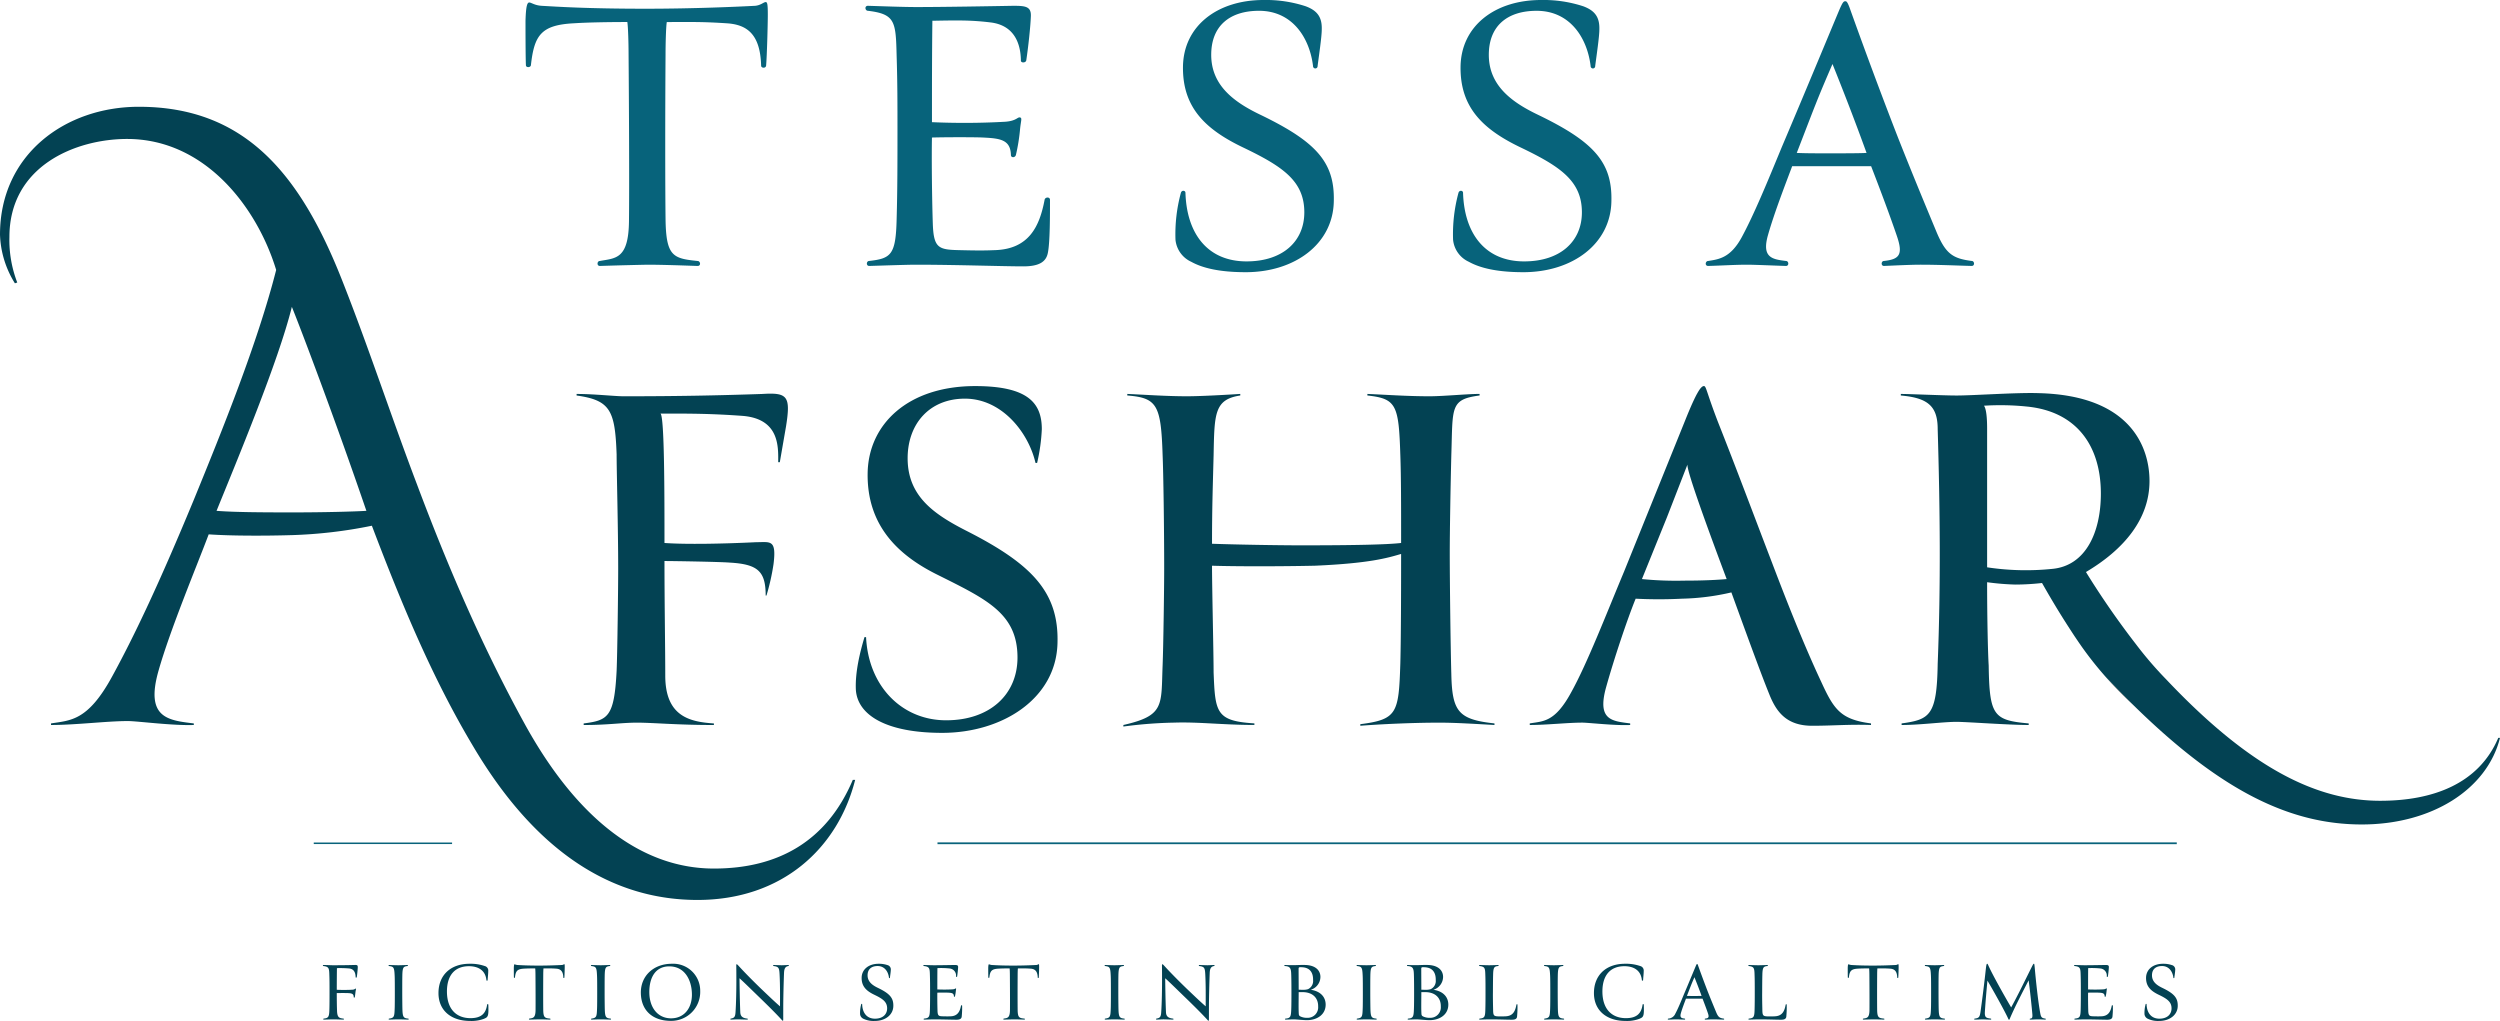
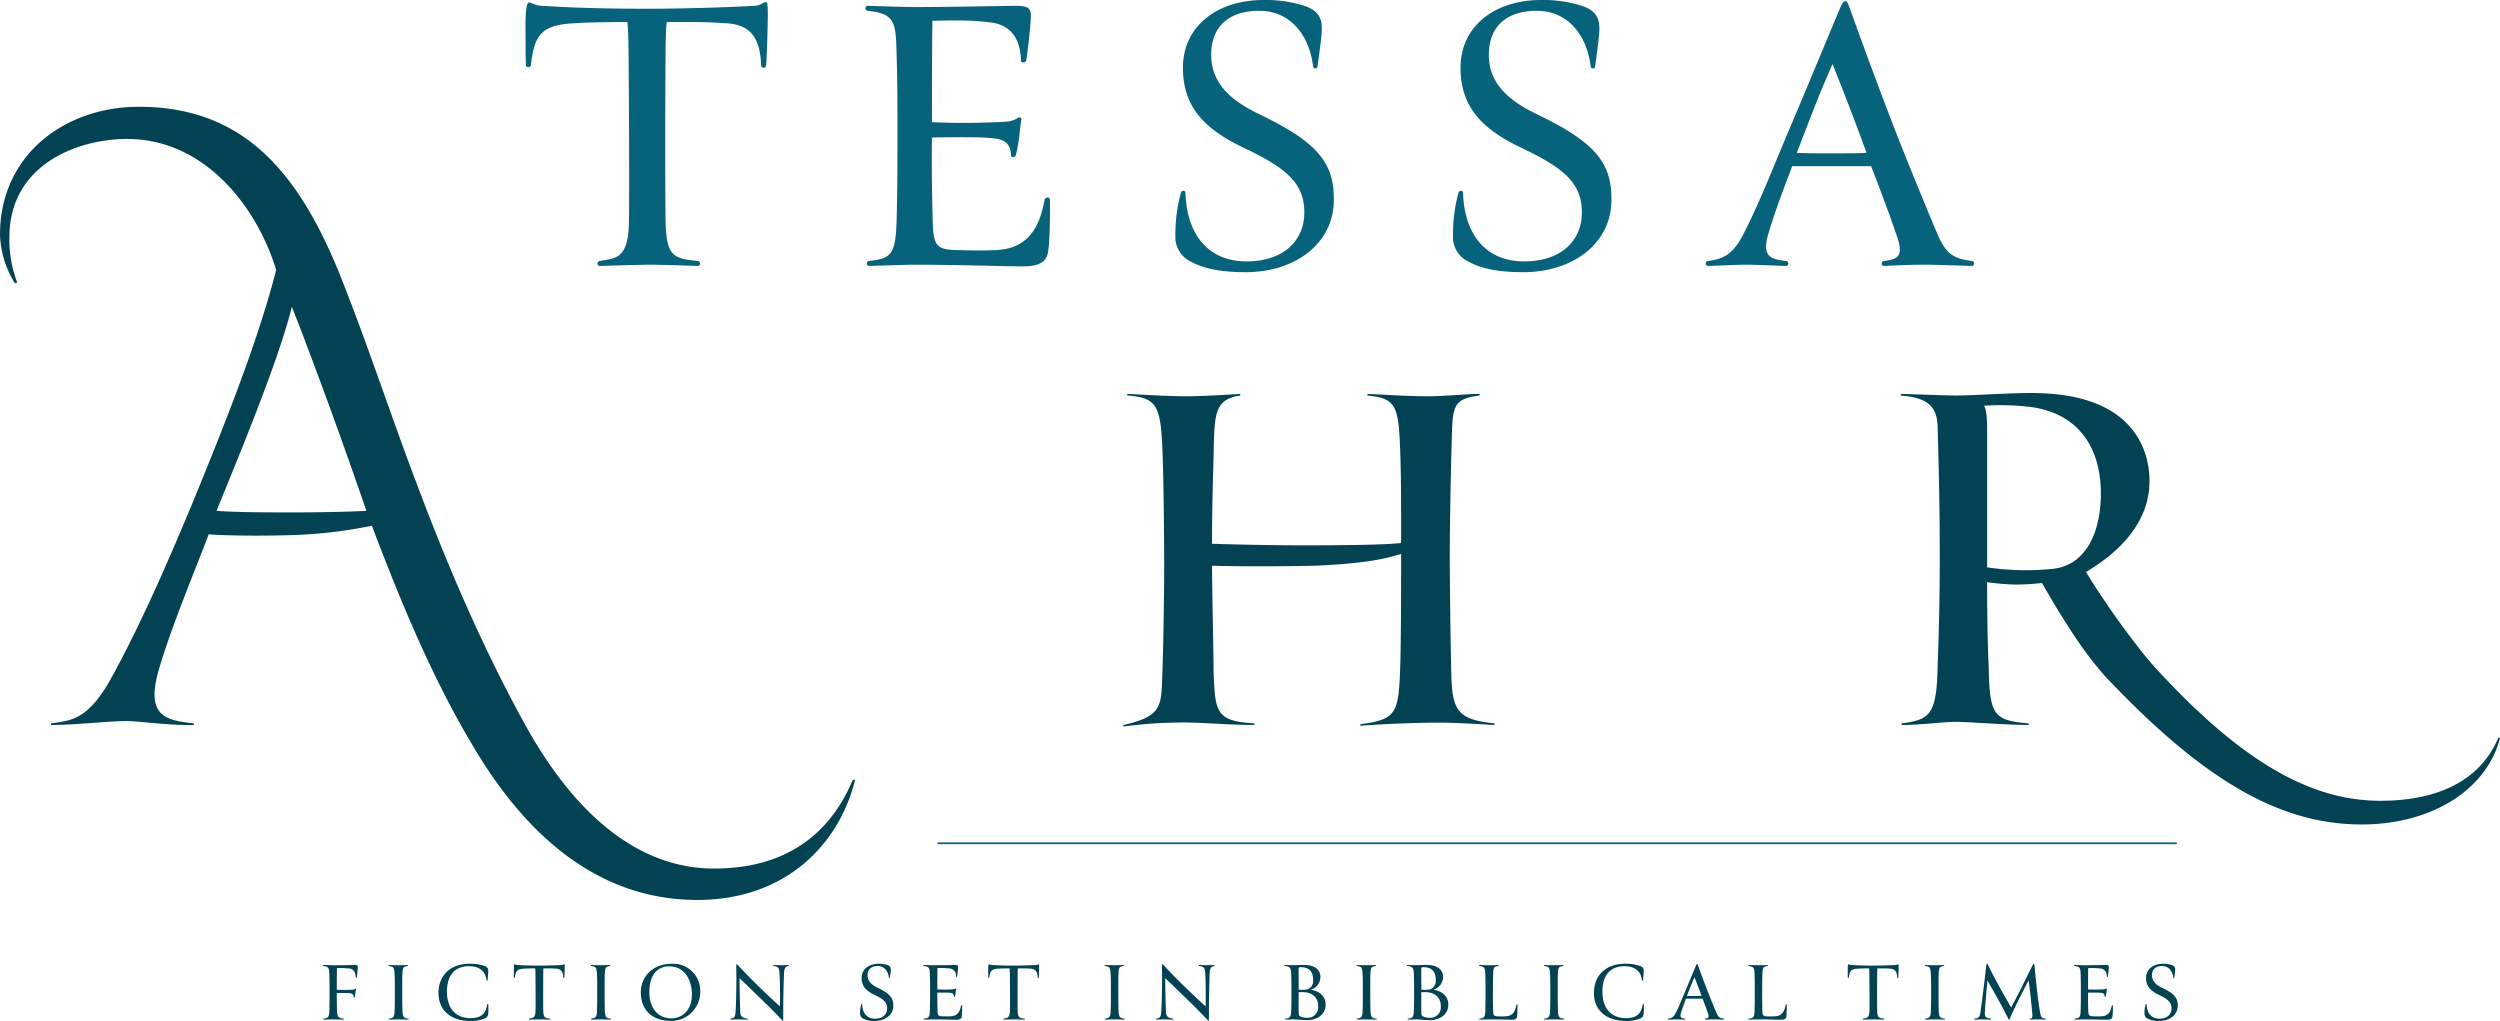
<svg xmlns="http://www.w3.org/2000/svg" width="715.893" height="292.355" viewBox="0 0 715.893 292.355">
  <g id="New_Logo" data-name="New Logo" transform="translate(-602 -113.02)">
    <g id="Group_30" data-name="Group 30" transform="translate(-56.045 -29.964)">
      <g id="Group_125" data-name="Group 125" transform="translate(312.584 146.05)">
        <g id="Group_159" data-name="Group 159">
          <path id="Path_15915" data-name="Path 15915" d="M160.243,128.787c-7.413.225-17.3.225-23.592-.225-3.37,8.986-11,27.182-14.377,39.088-3.819,13.479,2.7,14.157,10.113,15.056v.445c-6.07.225-16.179-1.123-18.874-1.123-6.065,0-14.826,1.123-22.015,1.123v-.445c5.616-.9,10.558-.678,17.522-13.479,6.515-11.911,13.7-27.186,23.367-50.549,8.083-19.773,18.2-44.7,23.588-65.829-5.391-17.747-20.218-37.511-42.687-37.511-14.6,0-33.7,7.633-33.7,28.08a33.73,33.73,0,0,0,2.246,13.029l-.674.225A27.906,27.906,0,0,1,76.891,42.74c0-22.909,18.65-36.617,39.766-36.617,30.107,0,46.056,18.87,58.187,49.651,7.638,19.324,13.928,38.639,21.341,58.187,8.761,23.363,18.65,46.506,31.005,68.97,14.6,26.508,33.023,41.334,54.139,41.334,18.421,0,32.353-7.863,39.766-25.389h.674c-4.942,19.548-20.9,34.379-45.153,34.379-24.041,0-46.056-13.254-64.257-44.035-11.681-19.548-20.443-40.665-28.979-63.129a133.892,133.892,0,0,1-23.138,2.7m.225-65.376c-3.819,15.5-15.725,44.035-21.566,58.412,5.616.449,15.051.449,22.24.449,8.312,0,17.073-.225,20.667-.449-8.986-26.288-18.87-52.346-21.341-58.412" transform="translate(268.57 21.387)" fill="#034253" />
-           <path id="Path_15916" data-name="Path 15916" d="M138.806,67.173c6.29.454,17.073.225,26.283-.225,4.044,0,5.841-.9,4.942,6.295a63.89,63.89,0,0,1-2.022,8.986h-.225c0-6.968-2.246-8.986-10.334-9.44-2.7-.225-15.95-.449-18.645-.449,0,11.911.225,25.165.225,32.8,0,11.686,6.964,13.254,13.928,13.708v.449c-10.783,0-17.3-.674-22.015-.674-4.493,0-8.087.674-15.276.674v-.449c6.964-.9,8.761-1.8,9.435-15.056.225-5.162.449-23.808.449-29.2,0-11.906-.449-27.631-.449-32.8-.449-12.58-1.8-15.5-11.461-16.848v-.449c4.947,0,11.012.669,13.483.669,14.826,0,26.733-.22,39.762-.669,7.193-.454,8.087.669,6.739,9.21l-1.793,10.334h-.454c0-4.273.454-12.355-10.109-13.258-9.21-.669-15.051-.669-23.588-.669,1.123,1.123,1.123,23.138,1.123,37.066" transform="translate(396.933 85.247)" fill="#034253" />
-           <path id="Path_15917" data-name="Path 15917" d="M133.931,95.814h.449c.674,14.153,10.334,23.817,22.918,23.817s20.443-7.418,20.443-17.971c0-12.585-8.761-16.624-22.689-23.592-11.461-5.616-20.447-14.153-20.222-29.2.225-14.157,11.681-24.94,30.781-24.94,15.276,0,19.095,4.947,19.095,12.36a52.739,52.739,0,0,1-1.348,9.655H182.9c-2.017-8.761-9.655-18.416-20.218-18.416-10.109,0-16.4,7.184-16.4,17.073,0,10.783,7.413,15.95,16.628,20.667,19.095,9.664,26.733,17.747,26.283,32.349-.449,15.954-15.95,25.614-33.023,25.614-16.179,0-24.266-5.167-24.715-12.355-.225-4.942,1.123-10.558,2.471-15.056" transform="translate(459.087 83.563)" fill="#034253" />
          <path id="Path_15918" data-name="Path 15918" d="M148.49,119.228c11.906-2.7,10.783-5.616,11.237-17.073.225-5.616.449-22.24.449-27.631,0-11.911-.225-27.411-.449-32.578-.454-14.377-1.577-16.4-10.113-17.073v-.449c4.947.225,11.237.674,17.077.674,4.039,0,11.906-.449,15.276-.674v.449c-7.413,1.123-7.413,5.167-7.638,17.073-.229,8.986-.454,15.051-.454,25.385,6.295.229,18.65.454,25.614.454,15.729,0,24.715-.225,28.534-.678,0-10.783,0-18.87-.225-25.16-.449-14.377-1.123-16.174-9.435-17.073v-.449c5.167.225,11.457.674,17.747.674,4.044,0,10.783-.674,14.382-.674v.449c-8.541,1.123-7.642,3.37-8.092,17.073-.225,8.986-.449,21.79-.449,28.31,0,7.184.225,26.508.449,34.37.225,10.783,2.022,13.029,12.355,14.152v.449c-4.264-.225-10.783-.669-15.725-.669-7.638,0-17.073.445-22.689.894V119c10.558-1.348,11.008-3.145,11.457-17.3.225-8.087.225-25.614.225-31.45-3.819,1.123-8.986,2.691-24.711,3.37-10.113.22-22.7.22-29.437,0,0,6.061.454,25.385.454,30.551.449,11.457.669,13.928,11.681,14.6v.449c-8.986,0-15.95-.9-22.914-.669a124.3,124.3,0,0,0-14.606,1.123Z" transform="translate(518.656 85.31)" fill="#034253" />
-           <path id="Path_15919" data-name="Path 15919" d="M218.875,33.808c3.145-7.863,4.493-9.884,5.391-9.884.674,0,.674,1.577,4.044,10.338,5.167,13.029,10.109,26.283,15.276,39.762,4.268,11.232,9.21,23.812,14.377,34.82,3.6,7.863,5.616,10.563,14.153,11.686v.449c-6.061-.225-11.008.22-16.848.22-7.413,0-10.334-4.039-12.355-9.206-2.471-6.065-7.189-19.095-10.783-28.983a68.317,68.317,0,0,1-14.157,1.8,130.093,130.093,0,0,1-13.254,0c-2.471,6.061-6.286,17.518-8.532,25.609-2.476,9.21,1.793,9.435,6.964,10.109v.449c-4.273.22-11.911-.674-13.708-.674-4.264,0-10.109.674-15.051.674v-.449c3.819-.674,7.189-.225,11.911-8.986,4.493-8.092,9.884-22.015,15.047-34.37Zm.674,12.585L213.7,61.444l-7.184,17.747a99.683,99.683,0,0,0,12.131.449c5.616,0,9.66-.22,12.131-.449-5.391-14.377-11.461-31.005-11.232-32.8" transform="translate(609.124 83.563)" fill="#034253" />
-           <path id="Path_15920" data-name="Path 15920" d="M211.131,42.5a111.078,111.078,0,0,0,7.907,8.042c-2.561-2.516-5.212-5.212-7.907-8.042" transform="translate(737.452 148.433)" fill="#5c4f4a" />
          <path id="Path_15921" data-name="Path 15921" d="M369.129,123.112c-5.616,13.254-18.87,18.016-33.786,18.016-17.837,0-36.824-8.873-61.274-34.725a107.04,107.04,0,0,1-8.757-10.19,236.938,236.938,0,0,1-14.256-20.591c11.007-6.515,18.2-15.276,18.2-26.059,0-9.21-4.942-24.486-31.675-25.16-6.29-.225-18.645.674-23.588.674-3.819,0-13.479-.449-15.95-.449v.449c7.863.674,10.558,3.145,10.558,9.66.674,22.914.9,44.479,0,67.168-.225,14.826-2.246,15.95-10.334,17.073v.449c5.391,0,11.906-.9,15.725-.9,2.92,0,14.826.9,20.667.9v-.449c-10.109-.9-11.232-2.246-11.457-16.624-.225-3.594-.449-13.479-.449-23.812a73.115,73.115,0,0,0,8.087.674,69.965,69.965,0,0,0,7.638-.449c2.786,4.9,5.346,9.21,9.435,15.411.225.315.449.674.674.988a99.855,99.855,0,0,0,8.267,10.648c2.7,2.831,5.346,5.526,7.908,8.042a.1.1,0,0,0,.09.09c24.98,24.486,44.749,33.966,65.192,33.966,20.038,0,35.853-10.019,39.582-24.8ZM241.4,74.724a74.052,74.052,0,0,1-18.645-.449V34.513c0-2.92-.225-5.616-.9-6.515a74.552,74.552,0,0,1,12.131.225c14.377,1.348,21.341,11.232,21.341,24.935,0,11.008-4.268,20.667-13.928,21.566" transform="translate(691.731 85.114)" fill="#034253" />
          <path id="Path_16005" data-name="Path 16005" d="M-136.672-71.876c0-2.975-.119-3.689-.6-3.689-.6,0-1.428.952-3.094,1.071-4.522.238-17.374.833-31.3.833-16.9,0-25.585-.6-29.75-.833-2.023-.119-2.975-.952-3.57-.952s-.952,1.071-1.071,5.236c0,1.666,0,10.591.119,12.733,0,.714,1.309.714,1.428,0,.952-8.687,2.975-11.543,12.376-12.019,3.689-.238,9.52-.357,15.232-.357.238,1.428.357,6.426.357,8.925.119,14.518.238,37.366.119,48.076-.119,10.948-3.808,10.591-8.33,11.424-.833,0-.952,1.428,0,1.428,3.213-.119,12.614-.357,13.923-.357,3.927,0,10.591.238,14.042.357,1.071,0,.833-1.428,0-1.428-7.021-.714-9.044-1.309-9.163-12.138-.119-10-.119-29.869,0-47,0-2.975.119-7.854.357-9.282,6.9,0,9.877-.119,17.136.357,5.712.357,9.639,2.975,9.877,12.138,0,.714,1.309.833,1.428,0C-136.91-60.214-136.672-69.377-136.672-71.876Zm47.005,35.1c3.808-.119,12.495-.119,14.637,0,4.879.238,7.854.6,7.973,5,0,.833,1.19.833,1.428,0a53,53,0,0,0,1.19-7.378c.238-2.38.6-3.094.119-3.332-.833-.357-.952.952-4.4,1.19a207.361,207.361,0,0,1-20.944.119c0-10.829,0-19.159.119-29.036,6.664-.119,10.829-.238,16.66.476,5.95.714,8.568,4.879,8.687,10.829-.119.833,1.428.833,1.547,0,.595-4.046,1.19-9.52,1.309-12.614.119-2.856-1.666-2.975-5.117-2.975-6.307.119-20.111.357-27.608.357-3.927,0-10-.238-13.923-.357-1.071,0-.833,1.428,0,1.428,7.854.952,7.973,3.094,8.211,12.971.238,7.5.238,13.923.238,21.182,0,8.449,0,17.136-.238,25.466-.238,10.234-1.547,11.3-7.854,12.019-.833,0-.952,1.428,0,1.428,4.046-.119,10.829-.357,13.447-.357,11.305,0,24.752.476,30.7.476,4.522,0,6.545-1.309,7.021-3.927.6-2.975.6-10.591.6-15.113,0-.952-1.428-.833-1.547,0-1.428,7.5-4.4,14.161-14.4,14.4-2.975.119-4.76.119-9.758,0-6.188-.119-7.616-.476-7.854-7.616C-89.667-19.635-89.786-30.94-89.667-36.771ZM-19.932-7.5A7.773,7.773,0,0,0-15.41-1.19C-12.2.595-7.318,1.785.179,1.785c14.042,0,25.109-8.092,25.228-20.468C25.645-29.75,20.29-35.581,4.582-43.2c-7.5-3.57-14.28-8.33-14.28-17.255,0-8.449,5.474-12.614,13.685-12.614,9.639,0,14.518,7.854,15.47,15.827a.655.655,0,1,0,1.309,0c.357-2.856,1.19-8.33,1.19-10.472.119-3.689-1.428-5.474-4.641-6.664A36.519,36.519,0,0,0,5.3-76.16c-13.328,0-22.967,7.5-23.086,19.159-.119,11.543,6.307,17.85,17.255,23.086,11.424,5.474,17.493,9.639,17.493,18.564C16.958-7.14,10.889-1.309.417-1.309c-11.186,0-17.136-7.973-17.493-19.635,0-.714-1.071-.833-1.309,0A45.317,45.317,0,0,0-19.932-7.5Zm79.492,0A7.773,7.773,0,0,0,64.081-1.19C67.294.595,72.173,1.785,79.67,1.785c14.042,0,25.109-8.092,25.228-20.468.238-11.067-5.117-16.9-20.825-24.514-7.5-3.57-14.28-8.33-14.28-17.255,0-8.449,5.474-12.614,13.685-12.614,9.639,0,14.518,7.854,15.47,15.827a.655.655,0,1,0,1.309,0c.357-2.856,1.19-8.33,1.19-10.472.119-3.689-1.428-5.474-4.641-6.664A36.519,36.519,0,0,0,84.787-76.16C71.459-76.16,61.82-68.663,61.7-57c-.119,11.543,6.307,17.85,17.255,23.086,11.424,5.474,17.493,9.639,17.493,18.564,0,8.211-6.069,14.042-16.541,14.042-11.186,0-17.136-7.973-17.493-19.635,0-.714-1.071-.833-1.309,0A45.317,45.317,0,0,0,59.559-7.5Zm94.129-26.537c-3.927,9.52-7.973,19.4-11.543,25.942-3.213,5.831-6.545,6.188-9.52,6.664-.833,0-1.071,1.428,0,1.428,4.046-.119,7.854-.357,11.067-.357,2.261,0,7.378.238,11.186.357.952,0,.833-1.428,0-1.428-3.927-.476-7.021-.952-5.117-7.5,1.785-6.307,5.117-14.875,6.9-19.635h22.61c2.856,7.378,5.474,14.4,7.378,19.992,1.785,5.236.833,6.664-3.689,7.14-.833,0-.952,1.428,0,1.428,2.856-.119,7.616-.357,10.472-.357,5,0,10.115.238,14.637.357.952,0,.833-1.428,0-1.428-5.474-.714-7.5-2.023-10.234-8.687-3.57-8.568-7.259-17.493-10.829-26.537C180.7-52.836,174.99-68.663,173.085-74.018c-.6-1.547-.833-1.785-1.19-1.785-.476,0-.714.238-1.428,1.785C170.111-73.3,161.423-52.241,153.688-34.034Zm24.276,1.666c-1.9.119-6.426.119-10.829.119-3.808,0-6.664,0-9.163-.119.714-1.785,4.165-10.829,5.355-13.8,1.785-4.522,3.451-8.33,4.879-11.662C170.706-51.646,174.395-42.245,177.964-32.368Z" transform="translate(702 73.094)" fill="#07637b" />
        </g>
      </g>
-       <path id="Line_30" data-name="Line 30" d="M39.609.186H0V-.25H39.609Z" transform="translate(747.891 384.496)" fill="#09637b" />
      <path id="Line_31" data-name="Line 31" d="M354.88.26H0V-.25H354.88Z" transform="translate(926.5 384.458)" fill="#09637b" />
    </g>
    <path id="Path_16004" data-name="Path 16004" d="M12.487,5.25a30.51,30.51,0,0,1,3.5.1c1.525.15,1.825,1.425,1.85,2.475-.025.175.3.2.325,0,.125-.675.225-1.85.275-2.525.075-.975-.125-.975-1.075-.95-1.725.05-4,.075-6,.075-.625,0-1.95-.075-2.75-.075-.225,0-.175.3,0,.3,1.625.2,1.65.675,1.7,2.725.05,1.225.05,3.1.05,4.85,0,1.3,0,3.8-.05,5.1-.05,2-.375,2.225-1.6,2.375-.175,0-.2.3,0,.3.8-.025,2.05-.075,2.675-.075.8,0,2.1.05,2.95.075.2,0,.175-.3,0-.3-1.225-.125-1.775-.325-1.825-2.275-.05-1.25-.075-3.075-.075-5.025.8-.025,2.75-.025,3.2,0,1.025.05,1.65.15,1.65,1.15,0,.175.275.175.325,0,.025-.125.125-.95.2-1.575.075-.45.175-.8.075-.85-.2-.1-.2.25-.925.3-1.525.1-3.5.075-4.525.025C12.437,9.425,12.462,6.3,12.487,5.25Zm18.7,7.275c0-1.7,0-4.05.025-5.15.05-2.375.3-2.575,1.45-2.725a.15.15,0,1,0,0-.3c-.725.025-1.95.075-2.55.075-.75,0-2.025-.05-2.7-.075-.2,0-.175.275,0,.3,1.3.175,1.5.35,1.6,2.725.05.875.05,3.3.05,5.25,0,.85,0,3.575-.05,4.425-.075,2.175-.225,2.45-1.575,2.65-.15,0-.2.3,0,.3.725-.025,1.9-.075,2.65-.075.775,0,1.975.05,2.8.075.2,0,.175-.3,0-.3-1.375-.125-1.575-.475-1.65-2.65C31.212,16.225,31.187,13.475,31.187,12.525ZM50.437,4c-5.35,0-8.9,3.225-8.875,8.45.025,4.9,3.575,7.925,9.075,7.925a10.136,10.136,0,0,0,3.975-.625c.825-.375,1.225-.5,1.25-2.3,0-.425,0-1.15-.025-1.725,0-.225-.35-.2-.35,0-.35,2.4-1.55,3.85-4.775,3.85-3.65,0-6.625-2.175-6.725-7.4C43.912,7.35,46.212,4.7,50.287,4.7c2.55,0,4.725,1.1,5,4,0,.175.325.2.35,0,.05-.925.175-1.825.175-2.6a1.336,1.336,0,0,0-1-1.45A12.538,12.538,0,0,0,50.437,4Zm27.275.9c0-.625-.025-.775-.125-.775-.125,0-.3.2-.65.225-.95.05-3.65.175-6.575.175-3.55,0-5.375-.125-6.25-.175a3.481,3.481,0,0,1-.75-.2c-.125,0-.2.225-.225,1.1,0,.35,0,2.225.025,2.675,0,.15.275.15.3,0,.2-1.825.625-2.425,2.6-2.525.775-.05,2-.075,3.2-.075.05.3.075,1.35.075,1.875.025,3.05.05,7.85.025,10.1-.025,2.3-.8,2.225-1.75,2.4-.175,0-.2.3,0,.3.675-.025,2.65-.075,2.925-.075.825,0,2.225.05,2.95.075.225,0,.175-.3,0-.3-1.475-.15-1.9-.275-1.925-2.55-.025-2.1-.025-6.275,0-9.875,0-.625.025-1.65.075-1.95,1.45,0,2.075-.025,3.6.075,1.2.075,2.025.625,2.075,2.55,0,.15.275.175.3,0C77.662,7.35,77.712,5.425,77.712,4.9Zm11.425,7.625c0-1.7,0-4.05.025-5.15.05-2.375.3-2.575,1.45-2.725a.15.15,0,1,0,0-.3c-.725.025-1.95.075-2.55.075-.75,0-2.025-.05-2.7-.075-.2,0-.175.275,0,.3,1.3.175,1.5.35,1.6,2.725.05.875.05,3.3.05,5.25,0,.85,0,3.575-.05,4.425-.075,2.175-.225,2.45-1.575,2.65-.15,0-.2.3,0,.3.725-.025,1.9-.075,2.65-.075.775,0,1.975.05,2.8.075.2,0,.175-.3,0-.3-1.375-.125-1.575-.475-1.65-2.65C89.162,16.225,89.137,13.475,89.137,12.525Zm27.375-.7A7.734,7.734,0,0,0,108.387,4c-5.25,0-8.975,3.5-8.875,8.425.1,5.2,3.65,7.925,8.55,7.925A8.288,8.288,0,0,0,116.512,11.825Zm-9.05-7.075c4.65-.125,6.675,4,6.675,8.1,0,3.875-2.225,6.775-5.975,6.775-3.825,0-6.225-3.1-6.225-7.5C101.937,7.85,103.737,4.85,107.462,4.75Zm33.05,1.875c.05-1.15.3-1.825,1.25-1.975.15,0,.2-.3,0-.3-.675.025-1.525.075-1.9.075-.45,0-1.65-.05-2.325-.075-.2,0-.175.3,0,.3,1.4.2,1.6.475,1.7,2.3.175,3.475.125,6.3.125,9.25-1.525-1.325-3.3-3.025-5.475-5.1-2.375-2.3-4.65-4.6-6.425-6.55-.35-.375-.45-.425-.525-.4-.1.025-.1.125-.1.5.025,1.2.025,3.1.025,4.475,0,2.05-.05,6.125-.25,8.9-.1,1.275-.425,1.5-1.325,1.675-.175,0-.2.3,0,.3.675-.025,1.55-.075,1.975-.075.475,0,1.725.05,2.725.075.225,0,.175-.3,0-.3-1.525-.15-1.95-.8-2-1.8-.15-3.5-.2-7.825-.225-9.75,1.125,1,3,2.85,5.375,5.15,2.875,2.775,5,4.9,6.525,6.55.35.4.425.5.55.45.05-.025.075-.1.075-.575,0-2,0-4.125.025-5.625C140.362,11.05,140.437,8.5,140.512,6.625Zm21.775,11.8a1.633,1.633,0,0,0,.95,1.325,6.776,6.776,0,0,0,3.275.625c2.95,0,5.275-1.7,5.3-4.3.05-2.325-1.075-3.55-4.375-5.15-1.575-.75-3-1.75-3-3.625,0-1.775,1.15-2.65,2.875-2.65,2.025,0,3.05,1.65,3.25,3.325a.138.138,0,1,0,.275,0c.075-.6.25-1.75.25-2.2a1.273,1.273,0,0,0-.975-1.4A7.672,7.672,0,0,0,167.587,4c-2.8,0-4.825,1.575-4.85,4.025-.025,2.425,1.325,3.75,3.625,4.85,2.4,1.15,3.675,2.025,3.675,3.9,0,1.725-1.275,2.95-3.475,2.95-2.35,0-3.6-1.675-3.675-4.125,0-.15-.225-.175-.275,0A9.52,9.52,0,0,0,162.287,18.425Zm22.125-6.15c.8-.025,2.625-.025,3.075,0,1.025.05,1.65.125,1.675,1.05,0,.175.25.175.3,0a11.135,11.135,0,0,0,.25-1.55c.05-.5.125-.65.025-.7-.175-.075-.2.2-.925.25a43.564,43.564,0,0,1-4.4.025c0-2.275,0-4.025.025-6.1a22.717,22.717,0,0,1,3.5.1,2.032,2.032,0,0,1,1.825,2.275c-.025.175.3.175.325,0,.125-.85.25-2,.275-2.65.025-.6-.35-.625-1.075-.625-1.325.025-4.225.075-5.8.075-.825,0-2.1-.05-2.925-.075-.225,0-.175.3,0,.3,1.65.2,1.675.65,1.725,2.725.05,1.575.05,2.925.05,4.45,0,1.775,0,3.6-.05,5.35-.05,2.15-.325,2.375-1.65,2.525-.175,0-.2.3,0,.3.85-.025,2.275-.075,2.825-.075,2.375,0,5.2.1,6.45.1.95,0,1.375-.275,1.475-.825a24.329,24.329,0,0,0,.125-3.175c0-.2-.3-.175-.325,0-.3,1.575-.925,2.975-3.025,3.025-.625.025-1,.025-2.05,0-1.3-.025-1.6-.1-1.65-1.6C184.412,15.875,184.387,13.5,184.412,12.275ZM213.562,4.9c0-.625-.025-.775-.125-.775-.125,0-.3.2-.65.225-.95.05-3.65.175-6.575.175-3.55,0-5.375-.125-6.25-.175a3.481,3.481,0,0,1-.75-.2c-.125,0-.2.225-.225,1.1,0,.35,0,2.225.025,2.675,0,.15.275.15.3,0,.2-1.825.625-2.425,2.6-2.525.775-.05,2-.075,3.2-.075.05.3.075,1.35.075,1.875.025,3.05.05,7.85.025,10.1-.025,2.3-.8,2.225-1.75,2.4-.175,0-.2.3,0,.3.675-.025,2.65-.075,2.925-.075.825,0,2.225.05,2.95.075.225,0,.175-.3,0-.3-1.475-.15-1.9-.275-1.925-2.55-.025-2.1-.025-6.275,0-9.875,0-.625.025-1.65.075-1.95,1.45,0,2.075-.025,3.6.075,1.2.075,2.025.625,2.075,2.55,0,.15.275.175.3,0C213.512,7.35,213.562,5.425,213.562,4.9Zm22.675,7.625c0-1.7,0-4.05.025-5.15.05-2.375.3-2.575,1.45-2.725a.15.15,0,1,0,0-.3c-.725.025-1.95.075-2.55.075-.75,0-2.025-.05-2.7-.075-.2,0-.175.275,0,.3,1.3.175,1.5.35,1.6,2.725.05.875.05,3.3.05,5.25,0,.85,0,3.575-.05,4.425-.075,2.175-.225,2.45-1.575,2.65-.15,0-.2.3,0,.3.725-.025,1.9-.075,2.65-.075.775,0,1.975.05,2.8.075.2,0,.175-.3,0-.3-1.375-.125-1.575-.475-1.65-2.65C236.262,16.225,236.237,13.475,236.237,12.525Zm26.175-5.9c.05-1.15.3-1.825,1.25-1.975.15,0,.2-.3,0-.3-.675.025-1.525.075-1.9.075-.45,0-1.65-.05-2.325-.075-.2,0-.175.3,0,.3,1.4.2,1.6.475,1.7,2.3.175,3.475.125,6.3.125,9.25-1.525-1.325-3.3-3.025-5.475-5.1-2.375-2.3-4.65-4.6-6.425-6.55-.35-.375-.45-.425-.525-.4-.1.025-.1.125-.1.5.025,1.2.025,3.1.025,4.475,0,2.05-.05,6.125-.25,8.9-.1,1.275-.425,1.5-1.325,1.675-.175,0-.2.3,0,.3.675-.025,1.55-.075,1.975-.075.475,0,1.725.05,2.725.075.225,0,.175-.3,0-.3-1.525-.15-1.95-.8-2-1.8-.15-3.5-.2-7.825-.225-9.75,1.125,1,3,2.85,5.375,5.15,2.875,2.775,5,4.9,6.525,6.55.35.4.425.5.55.45.05-.025.075-.1.075-.575,0-2,0-4.125.025-5.625C262.262,11.05,262.337,8.5,262.412,6.625Zm23.4,6.075c0,.85,0,3.1-.05,4.3-.075,2.1-.2,2.6-1.65,2.7-.15,0-.2.3,0,.3.75-.025,1.975-.075,2.35-.075.75,0,2.65.225,3.8.225,2.875,0,5.375-1.575,5.35-4.5-.025-2.075-1.4-3.775-4.275-4.2a3.908,3.908,0,0,0,2.775-3.675c0-1.825-1.35-3.325-4.275-3.425-1.1-.05-2.55.05-3.525.05-.8,0-1.8-.025-2.4-.05-.175,0-.15.325,0,.3,1.675.1,1.8.75,1.85,2.725C285.812,9.2,285.812,10.925,285.812,12.7Zm6.2-4a2.569,2.569,0,0,1-1.45,2.575,4.425,4.425,0,0,1-1.5.175c-.175,0-1.025,0-1.175-.025,0-1.4-.025-5.025-.025-5.825,0-.6.025-.65,1-.6C291.037,5.1,292.062,6.45,292.012,8.7Zm1.45,7.55a2.992,2.992,0,0,1-3.125,3.225,4.167,4.167,0,0,1-1.975-.4c-.325-.175-.425-.35-.45-.8s-.05-1.3-.05-2c0-1.275.025-2.975.025-4.15h1.125C291.787,12.125,293.512,13.7,293.462,16.25Zm14.925-3.725c0-1.7,0-4.05.025-5.15.05-2.375.3-2.575,1.45-2.725a.15.15,0,1,0,0-.3c-.725.025-1.95.075-2.55.075-.75,0-2.025-.05-2.7-.075-.2,0-.175.275,0,.3,1.3.175,1.5.35,1.6,2.725.05.875.05,3.3.05,5.25,0,.85,0,3.575-.05,4.425-.075,2.175-.225,2.45-1.575,2.65-.15,0-.2.3,0,.3.725-.025,1.9-.075,2.65-.075.775,0,1.975.05,2.8.075.2,0,.175-.3,0-.3-1.375-.125-1.575-.475-1.65-2.65C308.412,16.225,308.387,13.475,308.387,12.525Zm12.55.175c0,.85,0,3.1-.05,4.3-.075,2.1-.2,2.6-1.65,2.7-.15,0-.2.3,0,.3.75-.025,1.975-.075,2.35-.075.75,0,2.65.225,3.8.225,2.875,0,5.375-1.575,5.35-4.5-.025-2.075-1.4-3.775-4.275-4.2a3.908,3.908,0,0,0,2.775-3.675c0-1.825-1.35-3.325-4.275-3.425-1.1-.05-2.55.05-3.525.05-.8,0-1.8-.025-2.4-.05-.175,0-.15.325,0,.3,1.675.1,1.8.75,1.85,2.725C320.937,9.2,320.937,10.925,320.937,12.7Zm6.2-4a2.569,2.569,0,0,1-1.45,2.575,4.425,4.425,0,0,1-1.5.175c-.175,0-1.025,0-1.175-.025,0-1.4-.025-5.025-.025-5.825,0-.6.025-.65,1-.6C326.162,5.1,327.187,6.45,327.137,8.7Zm1.45,7.55a2.992,2.992,0,0,1-3.125,3.225,4.167,4.167,0,0,1-1.975-.4c-.325-.175-.425-.35-.45-.8s-.05-1.3-.05-2c0-1.275.025-2.975.025-4.15h1.125C326.912,12.125,328.637,13.7,328.587,16.25Zm18.55,2.8c-.425.025-1.1.025-1.875.025-1.5-.025-1.675-.2-1.7-1.9-.025-1.25-.075-3.3-.05-5.15,0-.95.025-4.1.05-4.775.05-2.125.25-2.475,1.425-2.6.2-.025.225-.3,0-.3-.6.025-1.775.075-2.575.075-.775,0-1.9-.05-2.7-.075-.225,0-.2.275,0,.3,1.5.2,1.575.6,1.625,2.65.05,1.225.05,3.175.05,4.925,0,1.3,0,3.275-.05,4.95-.05,2.1-.275,2.375-1.6,2.525-.175,0-.225.3,0,.3.85-.025,2.175-.075,2.775-.075,3.175,0,4.625.1,6.4.1.9,0,1.375-.2,1.5-.8a27.7,27.7,0,0,0,.125-3.475c0-.225-.275-.2-.3,0C349.887,17.6,349.262,18.95,347.137,19.05Zm14.925-6.525c0-1.7,0-4.05.025-5.15.05-2.375.3-2.575,1.45-2.725a.15.15,0,1,0,0-.3c-.725.025-1.95.075-2.55.075-.75,0-2.025-.05-2.7-.075-.2,0-.175.275,0,.3,1.3.175,1.5.35,1.6,2.725.05.875.05,3.3.05,5.25,0,.85,0,3.575-.05,4.425-.075,2.175-.225,2.45-1.575,2.65-.15,0-.2.3,0,.3.725-.025,1.9-.075,2.65-.075.775,0,1.975.05,2.8.075.2,0,.175-.3,0-.3-1.375-.125-1.575-.475-1.65-2.65C362.087,16.225,362.063,13.475,362.063,12.525ZM381.313,4c-5.35,0-8.9,3.225-8.875,8.45.025,4.9,3.575,7.925,9.075,7.925a10.136,10.136,0,0,0,3.975-.625c.825-.375,1.225-.5,1.25-2.3,0-.425,0-1.15-.025-1.725,0-.225-.35-.2-.35,0-.35,2.4-1.55,3.85-4.775,3.85-3.65,0-6.625-2.175-6.725-7.4-.075-4.825,2.225-7.475,6.3-7.475,2.55,0,4.725,1.1,5,4,0,.175.325.2.35,0,.05-.925.175-1.825.175-2.6a1.336,1.336,0,0,0-1-1.45A12.538,12.538,0,0,0,381.313,4Zm16.85,8.85c-.825,2-1.675,4.075-2.425,5.45a2.308,2.308,0,0,1-2,1.4c-.175,0-.225.3,0,.3.85-.025,1.65-.075,2.325-.075.475,0,1.55.05,2.35.075.2,0,.175-.3,0-.3-.825-.1-1.475-.2-1.075-1.575.375-1.325,1.075-3.125,1.45-4.125h4.75c.6,1.55,1.15,3.025,1.55,4.2.375,1.1.175,1.4-.775,1.5-.175,0-.2.3,0,.3.6-.025,1.6-.075,2.2-.075,1.05,0,2.125.05,3.075.075.2,0,.175-.3,0-.3-1.15-.15-1.575-.425-2.15-1.825-.75-1.8-1.525-3.675-2.275-5.575-1.325-3.4-2.525-6.725-2.925-7.85-.125-.325-.175-.375-.25-.375-.1,0-.15.05-.3.375C401.612,4.6,399.788,9.025,398.163,12.85Zm5.1.35c-.4.025-1.35.025-2.275.025-.8,0-1.4,0-1.925-.025.15-.375.875-2.275,1.125-2.9.375-.95.725-1.75,1.025-2.45C401.737,9.15,402.513,11.125,403.263,13.2Zm20.975,5.85c-.425.025-1.1.025-1.875.025-1.5-.025-1.675-.2-1.7-1.9-.025-1.25-.075-3.3-.05-5.15,0-.95.025-4.1.05-4.775.05-2.125.25-2.475,1.425-2.6.2-.025.225-.3,0-.3-.6.025-1.775.075-2.575.075-.775,0-1.9-.05-2.7-.075-.225,0-.2.275,0,.3,1.5.2,1.575.6,1.625,2.65.05,1.225.05,3.175.05,4.925,0,1.3,0,3.275-.05,4.95-.05,2.1-.275,2.375-1.6,2.525-.175,0-.225.3,0,.3.85-.025,2.175-.075,2.775-.075,3.175,0,4.625.1,6.4.1.9,0,1.375-.2,1.5-.8a27.7,27.7,0,0,0,.125-3.475c0-.225-.275-.2-.3,0C426.987,17.6,426.362,18.95,424.237,19.05ZM459.687,4.9c0-.625-.025-.775-.125-.775-.125,0-.3.2-.65.225-.95.05-3.65.175-6.575.175-3.55,0-5.375-.125-6.25-.175a3.481,3.481,0,0,1-.75-.2c-.125,0-.2.225-.225,1.1,0,.35,0,2.225.025,2.675,0,.15.275.15.3,0,.2-1.825.625-2.425,2.6-2.525.775-.05,2-.075,3.2-.075.05.3.075,1.35.075,1.875.025,3.05.05,7.85.025,10.1-.025,2.3-.8,2.225-1.75,2.4-.175,0-.2.3,0,.3.675-.025,2.65-.075,2.925-.075.825,0,2.225.05,2.95.075.225,0,.175-.3,0-.3-1.475-.15-1.9-.275-1.925-2.55-.025-2.1-.025-6.275,0-9.875,0-.625.025-1.65.075-1.95,1.45,0,2.075-.025,3.6.075,1.2.075,2.025.625,2.075,2.55,0,.15.275.175.3,0C459.637,7.35,459.687,5.425,459.687,4.9Zm11.425,7.625c0-1.7,0-4.05.025-5.15.05-2.375.3-2.575,1.45-2.725a.15.15,0,1,0,0-.3c-.725.025-1.95.075-2.55.075-.75,0-2.025-.05-2.7-.075-.2,0-.175.275,0,.3,1.3.175,1.5.35,1.6,2.725.05.875.05,3.3.05,5.25,0,.85,0,3.575-.05,4.425-.075,2.175-.225,2.45-1.575,2.65-.15,0-.2.3,0,.3.725-.025,1.9-.075,2.65-.075.775,0,1.975.05,2.8.075.2,0,.175-.3,0-.3-1.375-.125-1.575-.475-1.65-2.65C471.137,16.225,471.112,13.475,471.112,12.525Zm23.6.5c.9-1.775,1.775-3.45,2.2-4.275.375,2.675.9,7.675,1.075,9.775.075,1.025-.175,1.125-.575,1.175-.225,0-.275.3,0,.3.35,0,1.575-.075,2.225-.075.85,0,1.525.05,2.025.075.25,0,.2-.3,0-.3-1.025-.15-1.225-.4-1.45-1.675-.625-3.5-1.225-9.175-1.55-12.875-.1-1-.125-1.15-.225-1.15-.175,0-.25.15-.775,1.2-.975,1.95-2.25,4.55-3.425,6.875-1.05,2.075-1.875,3.6-2.325,4.425-2.075-3.525-5.2-9.125-6.375-11.675-.25-.55-.35-.825-.5-.825-.175,0-.25.525-.325,1.025-.475,4.4-.975,8.4-1.575,12.725-.225,1.575-.5,1.8-1.65,1.95a.15.15,0,1,0,0,.3c.6,0,1.85-.075,2.2-.075.55,0,1.575.075,2.35.075a.151.151,0,1,0,0-.3c-1.225-.2-1.75-.225-1.65-1.95.175-2.95.475-6.15.725-8.925,1.125,1.85,5.075,8.875,5.975,10.95.05.125.125.25.225.25s.15-.125.2-.275C492.487,17.475,493.387,15.65,494.712,13.025Zm19.225-.75c.8-.025,2.625-.025,3.075,0,1.025.05,1.65.125,1.675,1.05,0,.175.25.175.3,0a11.131,11.131,0,0,0,.25-1.55c.05-.5.125-.65.025-.7-.175-.075-.2.2-.925.25a43.563,43.563,0,0,1-4.4.025c0-2.275,0-4.025.025-6.1a22.716,22.716,0,0,1,3.5.1,2.032,2.032,0,0,1,1.825,2.275c-.025.175.3.175.325,0,.125-.85.25-2,.275-2.65.025-.6-.35-.625-1.075-.625-1.325.025-4.225.075-5.8.075-.825,0-2.1-.05-2.925-.075-.225,0-.175.3,0,.3,1.65.2,1.675.65,1.725,2.725.05,1.575.05,2.925.05,4.45,0,1.775,0,3.6-.05,5.35-.05,2.15-.325,2.375-1.65,2.525-.175,0-.2.3,0,.3.85-.025,2.275-.075,2.825-.075,2.375,0,5.2.1,6.45.1.95,0,1.375-.275,1.475-.825a24.329,24.329,0,0,0,.125-3.175c0-.2-.3-.175-.325,0-.3,1.575-.925,2.975-3.025,3.025-.625.025-1,.025-2.05,0-1.3-.025-1.6-.1-1.65-1.6C513.938,15.875,513.912,13.5,513.938,12.275Zm16.15,6.15a1.633,1.633,0,0,0,.95,1.325,6.776,6.776,0,0,0,3.275.625c2.95,0,5.275-1.7,5.3-4.3.05-2.325-1.075-3.55-4.375-5.15-1.575-.75-3-1.75-3-3.625,0-1.775,1.15-2.65,2.875-2.65,2.025,0,3.05,1.65,3.25,3.325a.138.138,0,1,0,.275,0c.075-.6.25-1.75.25-2.2a1.273,1.273,0,0,0-.975-1.4A7.672,7.672,0,0,0,535.388,4c-2.8,0-4.825,1.575-4.85,4.025-.025,2.425,1.325,3.75,3.625,4.85,2.4,1.15,3.675,2.025,3.675,3.9,0,1.725-1.275,2.95-3.475,2.95-2.35,0-3.6-1.675-3.675-4.125,0-.15-.225-.175-.275,0A9.522,9.522,0,0,0,530.088,18.425Z" transform="translate(686 385)" fill="#034253" />
  </g>
</svg>